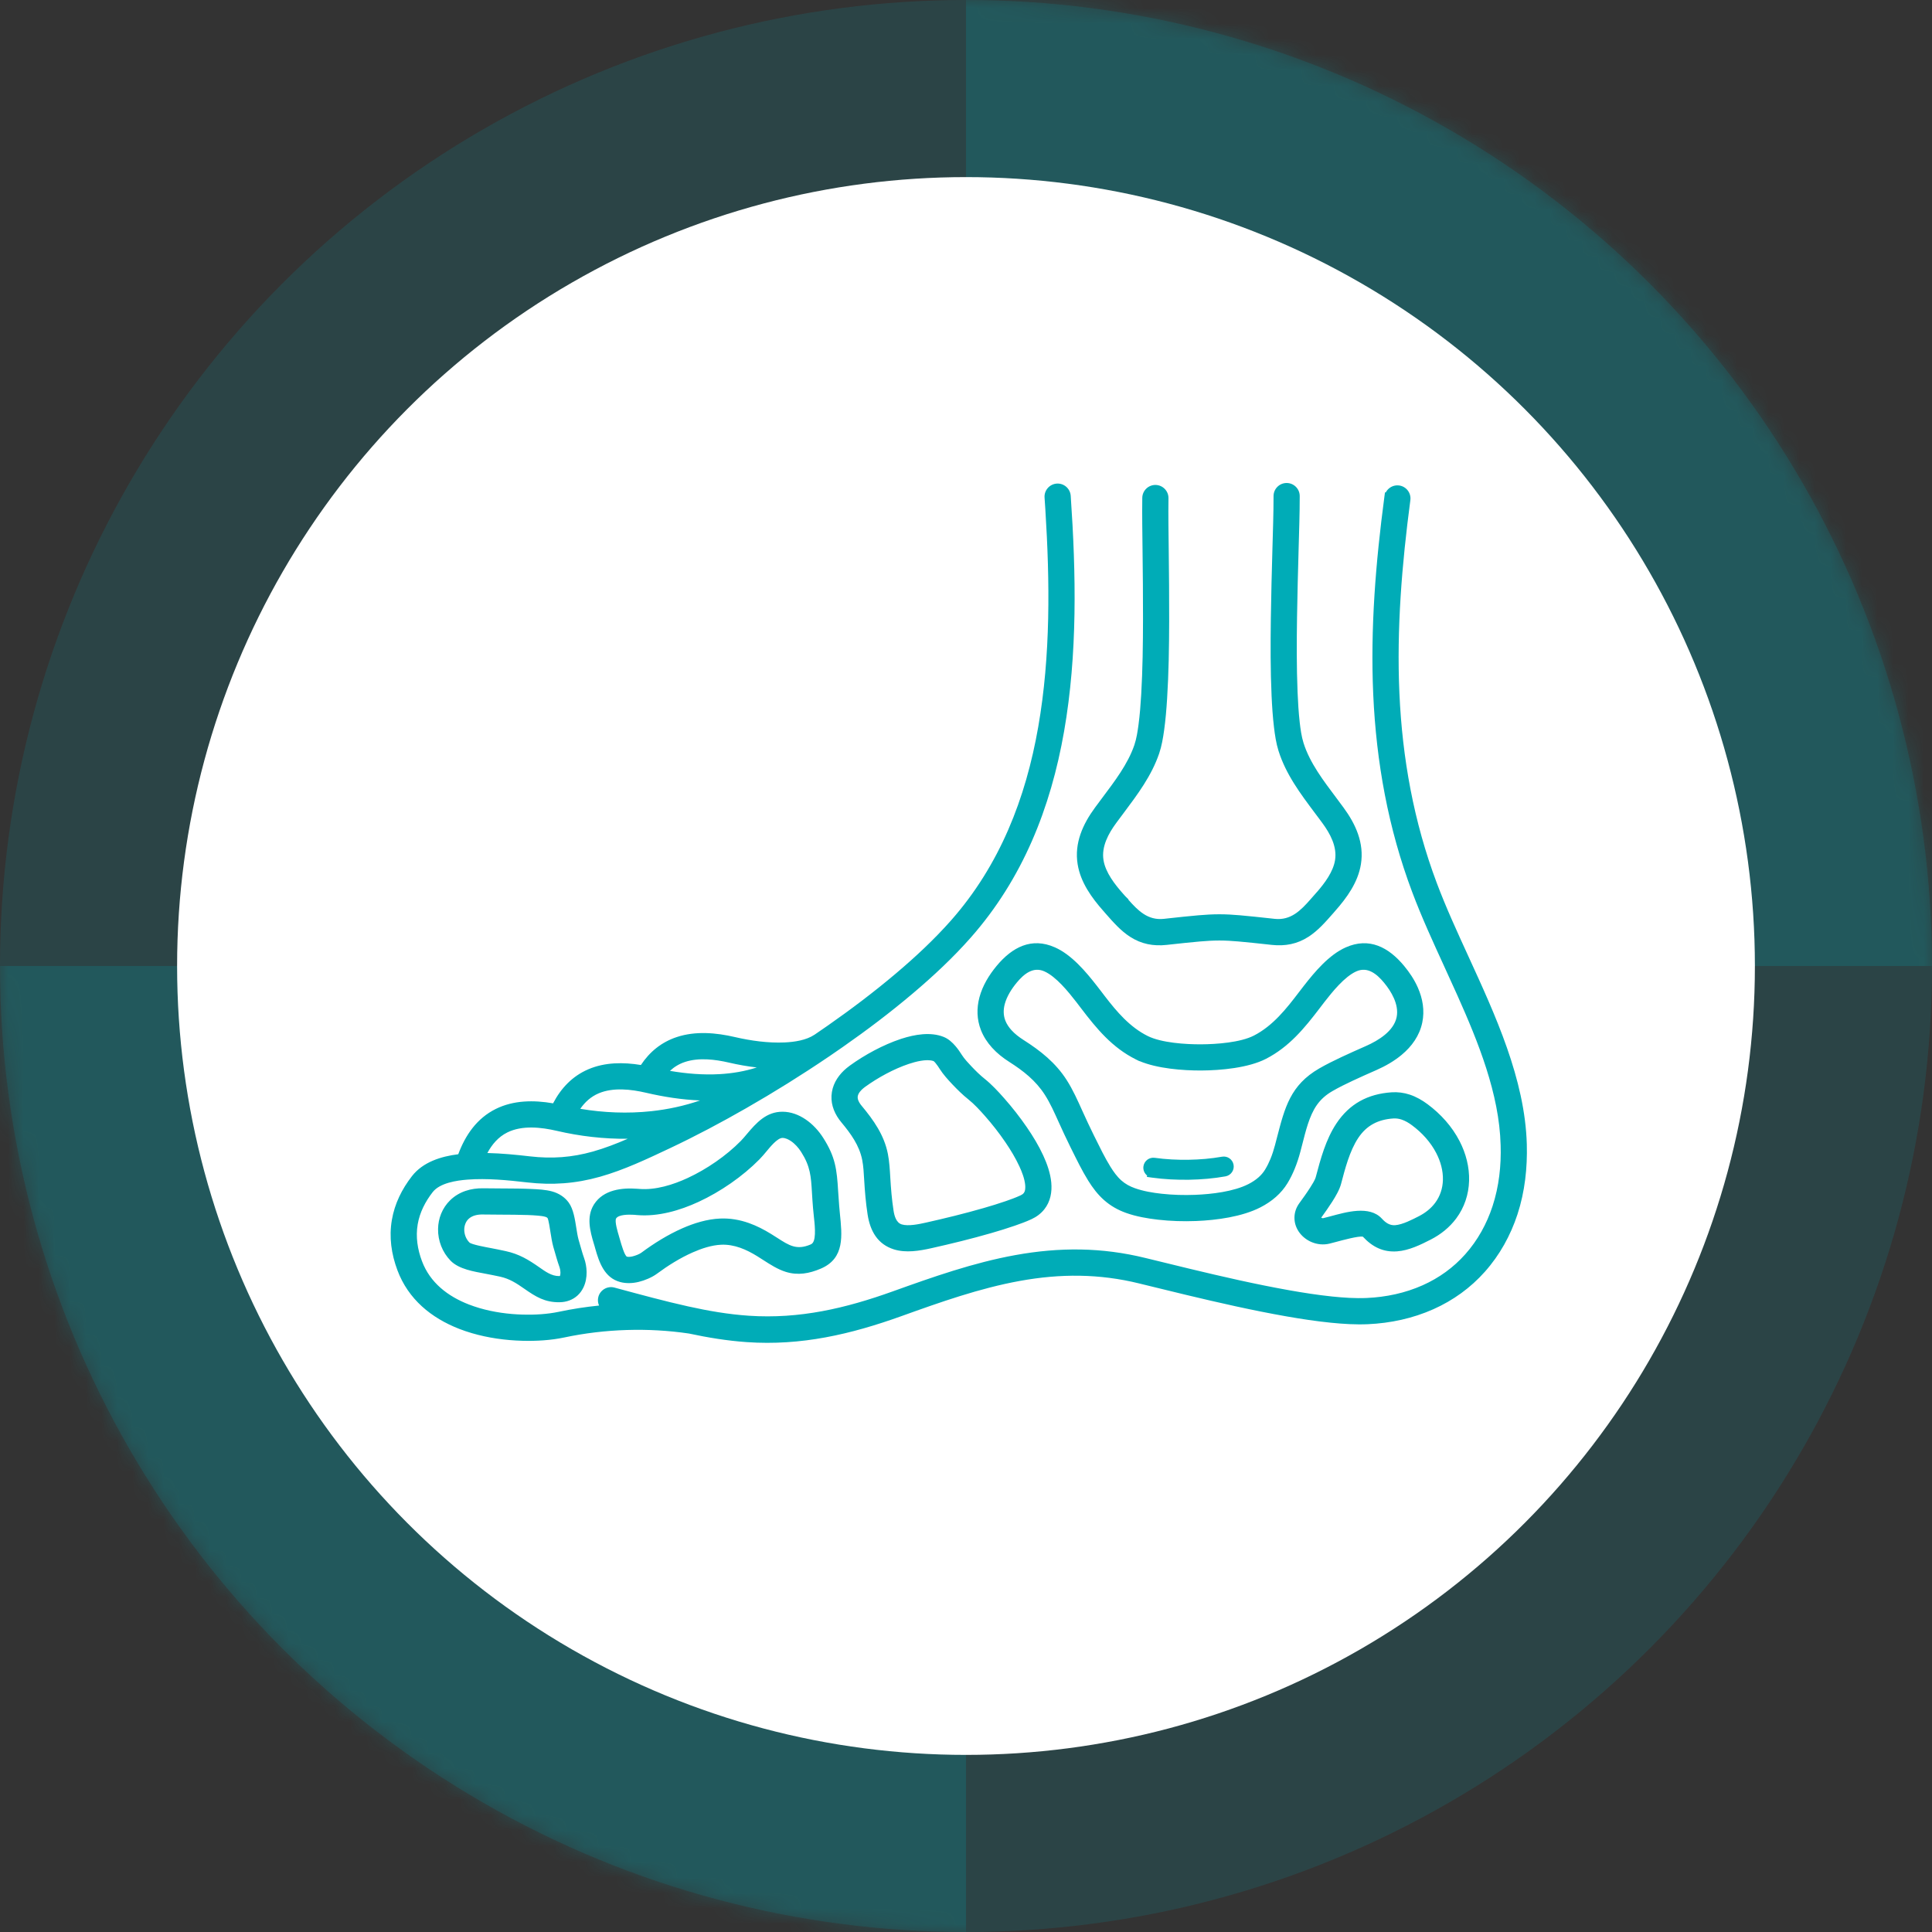
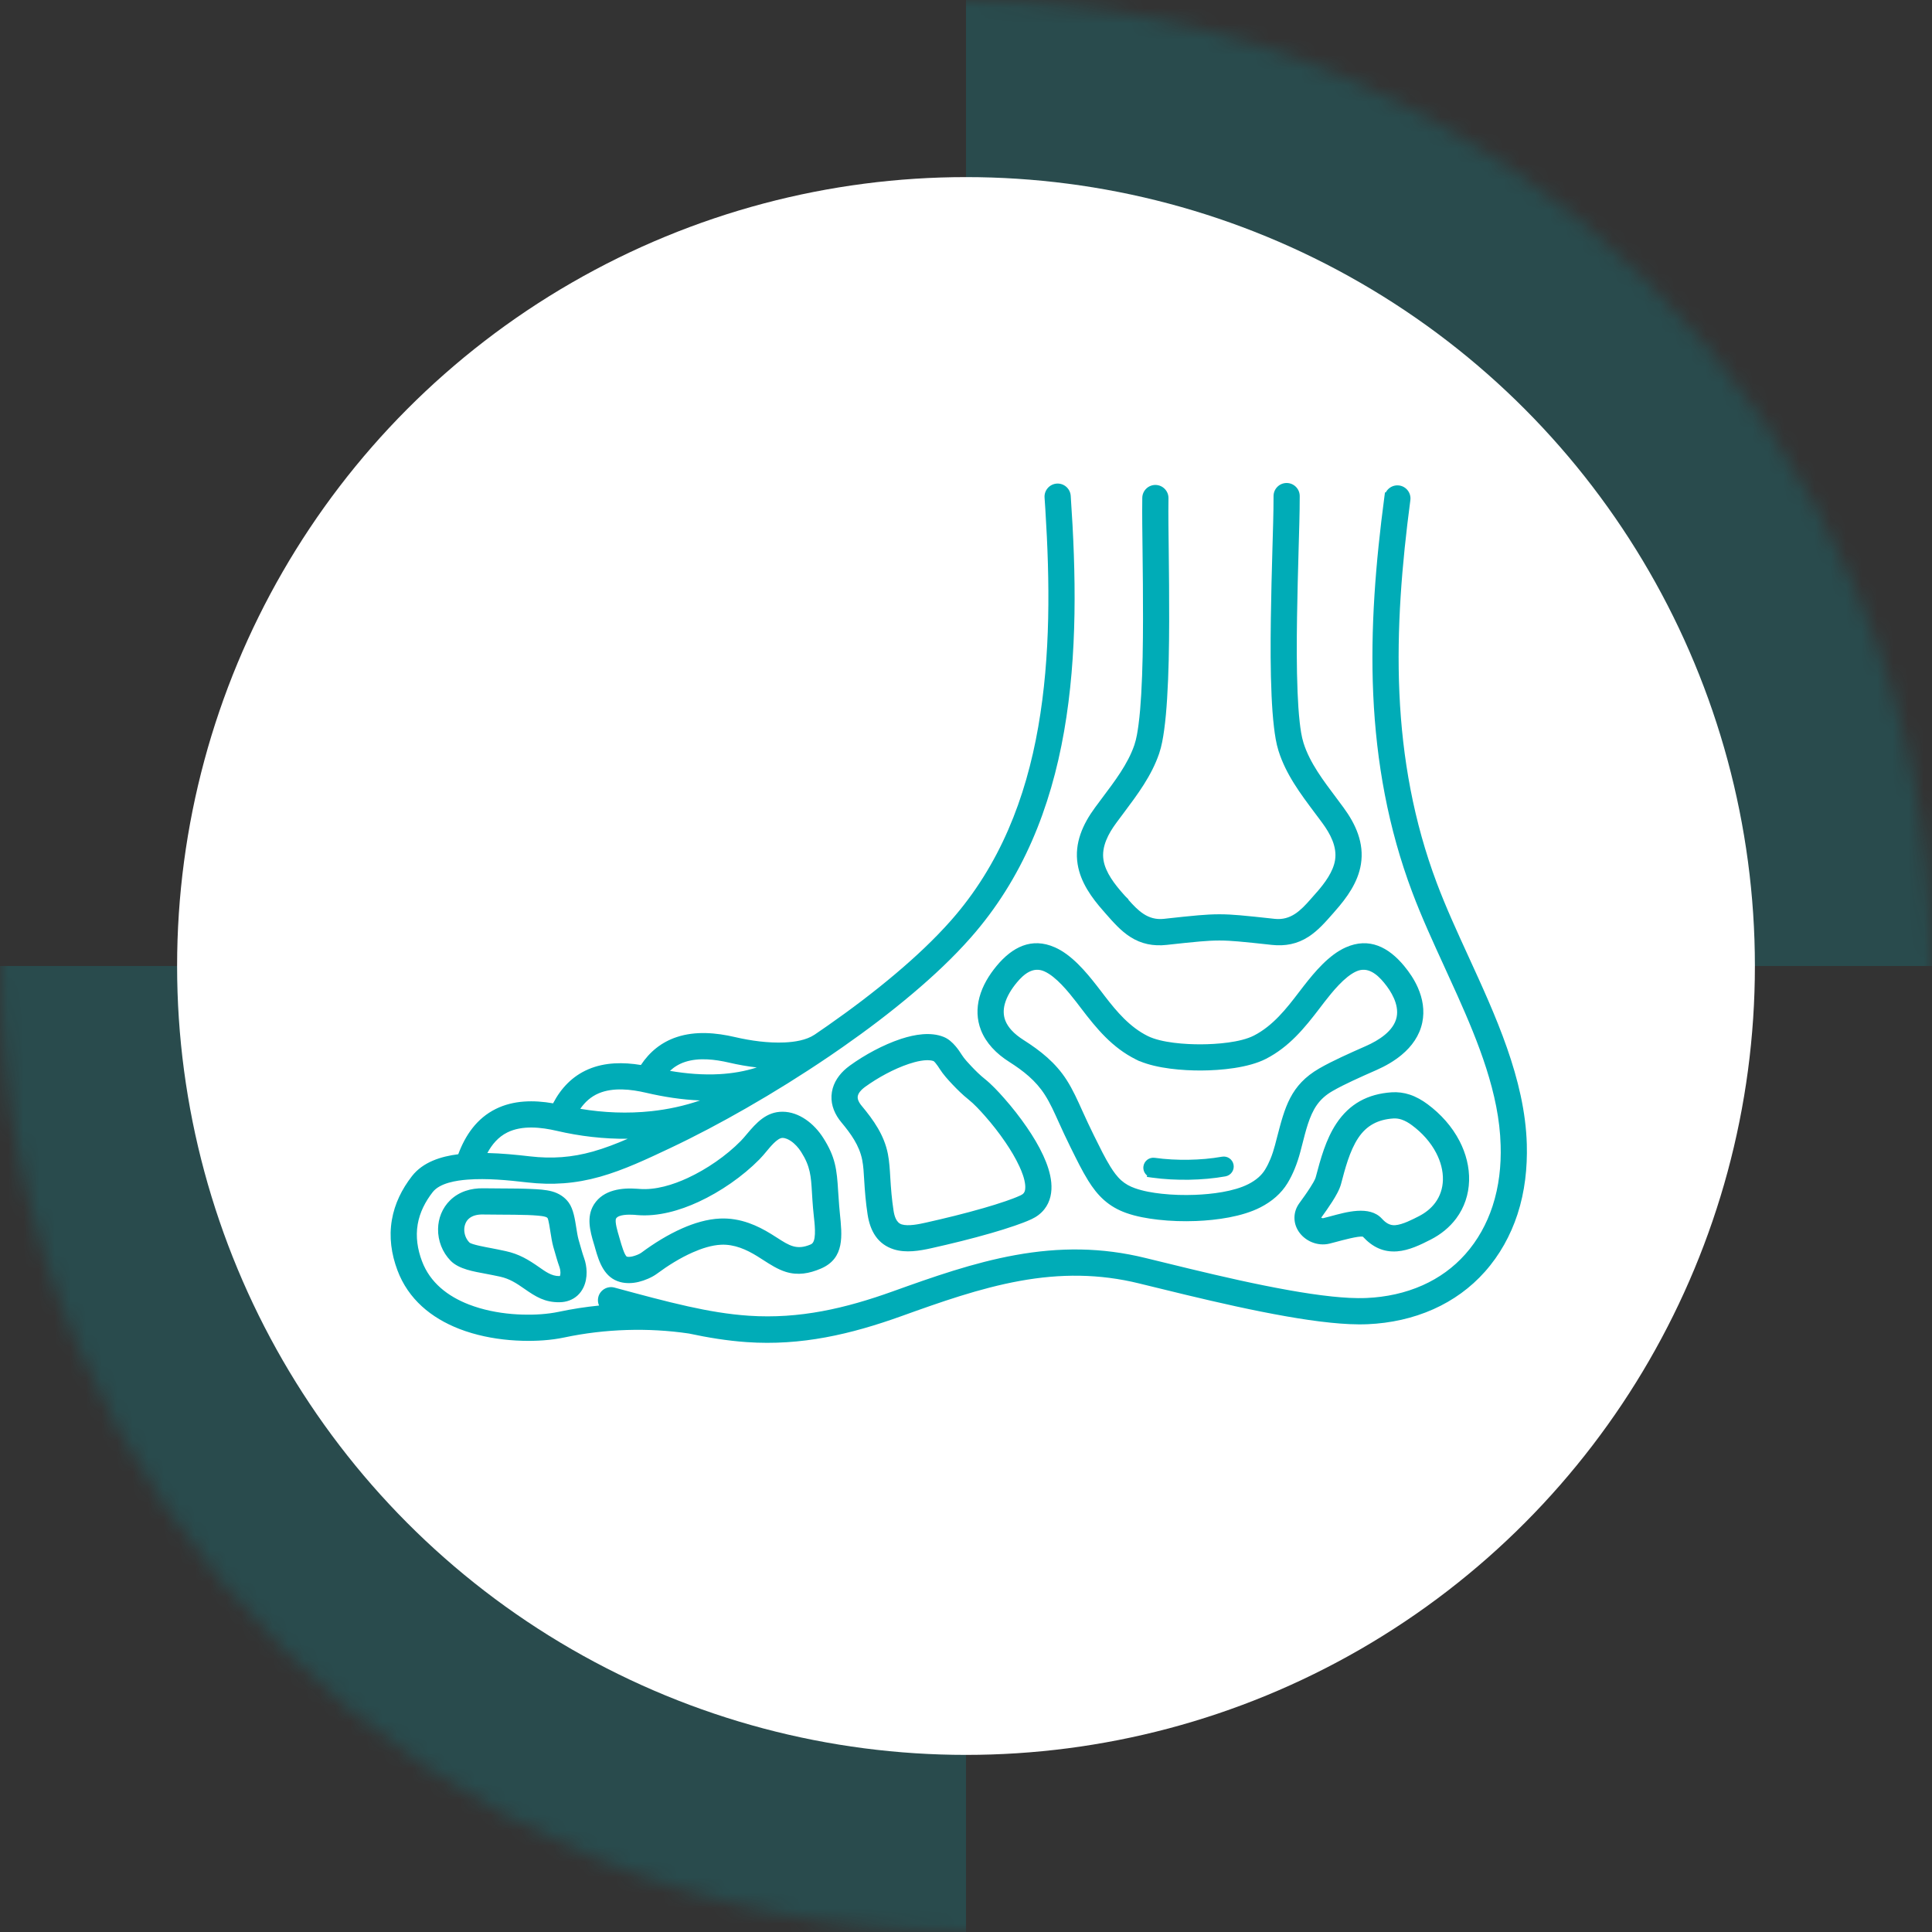
<svg xmlns="http://www.w3.org/2000/svg" width="124" height="124" viewBox="0 0 124 124" fill="none">
  <rect x="0" y="0" width="124" height="124" fill="#333333" stroke="none" />
-   <circle cx="62" cy="62" r="62" fill="#00ACB7" fill-opacity="0.15" />
  <mask id="mask0_301_2" style="mask-type:alpha" maskUnits="userSpaceOnUse" x="0" y="0" width="124" height="124">
    <circle cx="62" cy="62" r="62" fill="#00ACB7" />
  </mask>
  <g mask="url(#mask0_301_2)">
    <rect x="62" y="-8.267" width="70.267" height="70.267" fill="#00ACB7" fill-opacity="0.2" />
    <rect x="-8.267" y="62" width="70.267" height="70.267" fill="#00ACB7" fill-opacity="0.2" />
  </g>
  <circle cx="62" cy="62" r="50.633" fill="white" />
  <path fill-rule="evenodd" clip-rule="evenodd" d="M84.106 57.727L84.105 57.727L84.237 57.577C84.24 57.573 84.243 57.57 84.246 57.567C84.255 57.556 84.265 57.545 84.274 57.535C84.277 57.532 84.28 57.528 84.283 57.525L84.53 57.244L84.531 57.246C85.028 56.672 85.567 55.952 85.687 55.203C85.826 54.335 85.368 53.499 84.872 52.824C84.788 52.71 84.704 52.596 84.62 52.483L84.619 52.483L84.406 52.199C83.463 50.939 82.532 49.703 82.055 48.182C81.906 47.707 81.827 47.176 81.768 46.682C81.688 46.012 81.644 45.334 81.613 44.66C81.538 43.017 81.543 41.361 81.565 39.717C81.585 38.21 81.626 36.703 81.668 35.197C81.699 34.08 81.739 32.957 81.739 31.84C81.739 31.376 82.115 31 82.579 31C83.043 31 83.42 31.376 83.419 31.84C83.419 32.972 83.379 34.111 83.348 35.243C83.308 36.688 83.269 38.133 83.247 39.579C83.223 41.191 83.215 42.814 83.281 44.425C83.308 45.069 83.346 45.717 83.418 46.357C83.467 46.787 83.532 47.267 83.662 47.68C84.066 48.97 84.954 50.121 85.754 51.191L85.914 51.405L85.913 51.406C86.018 51.546 86.123 51.687 86.227 51.828C87.016 52.9 87.564 54.111 87.347 55.467C87.16 56.631 86.448 57.615 85.686 58.477C85.671 58.495 85.655 58.512 85.64 58.529C85.638 58.533 85.635 58.536 85.633 58.539C85.631 58.542 85.628 58.544 85.626 58.547C85.624 58.549 85.622 58.552 85.62 58.554C85.616 58.559 85.611 58.565 85.606 58.57C85.587 58.593 85.567 58.615 85.547 58.637C85.074 59.175 84.59 59.731 83.983 60.123C83.26 60.591 82.486 60.737 81.634 60.646L81.285 60.608C80.684 60.544 80.083 60.476 79.481 60.425C79.075 60.39 78.67 60.364 78.262 60.364C77.845 60.364 77.43 60.39 77.015 60.426C76.39 60.48 75.764 60.55 75.141 60.617L74.877 60.646C74.026 60.738 73.252 60.592 72.53 60.125C71.923 59.733 71.438 59.176 70.964 58.637C70.944 58.615 70.924 58.592 70.905 58.57C70.9 58.564 70.895 58.559 70.891 58.554C70.889 58.551 70.887 58.549 70.885 58.547C70.882 58.544 70.88 58.541 70.878 58.538C70.876 58.535 70.873 58.532 70.871 58.529C70.856 58.512 70.841 58.495 70.825 58.477C70.062 57.614 69.351 56.631 69.165 55.467C68.947 54.111 69.495 52.9 70.284 51.828C70.441 51.615 70.598 51.403 70.757 51.191C71.529 50.159 72.386 49.047 72.806 47.816C72.944 47.41 73.017 46.932 73.073 46.508C73.158 45.869 73.207 45.221 73.245 44.578C73.339 42.962 73.358 41.332 73.361 39.713C73.364 38.245 73.348 36.778 73.331 35.311C73.319 34.194 73.299 33.071 73.314 31.955C73.321 31.491 73.7 31.12 74.164 31.125C74.628 31.131 75.001 31.512 74.995 31.976C74.979 33.08 74.999 34.191 75.011 35.295C75.029 36.825 75.045 38.356 75.04 39.886C75.035 41.537 75.011 43.199 74.907 44.847C74.865 45.521 74.809 46.199 74.716 46.868C74.648 47.358 74.558 47.887 74.399 48.356C73.907 49.799 73.008 50.992 72.105 52.199C71.95 52.407 71.793 52.614 71.639 52.824C71.143 53.499 70.685 54.335 70.825 55.203C70.953 56.004 71.561 56.773 72.084 57.364L72.181 57.473C72.195 57.487 72.209 57.503 72.222 57.518L72.432 57.728L72.418 57.742C73.036 58.442 73.668 59.085 74.699 58.974L74.962 58.945C75.611 58.875 76.262 58.802 76.912 58.746C77.362 58.708 77.811 58.68 78.262 58.68C78.704 58.68 79.144 58.707 79.584 58.745C80.211 58.799 80.838 58.869 81.463 58.936L81.812 58.974C82.851 59.085 83.484 58.431 84.106 57.727V57.727ZM35.498 70.814C36.008 69.84 36.734 69.068 37.764 68.627C38.827 68.173 40.009 68.169 41.134 68.354C41.7 67.502 42.456 66.885 43.442 66.559C44.639 66.163 45.961 66.279 47.169 66.561C48.187 66.798 49.316 66.954 50.364 66.906C50.989 66.877 51.74 66.765 52.267 66.416C52.278 66.408 52.289 66.401 52.301 66.394C52.575 66.208 52.848 66.02 53.12 65.83C54.622 64.78 56.091 63.672 57.491 62.488C58.741 61.432 59.96 60.298 61.044 59.07C64.166 55.529 65.833 51.256 66.637 46.649C67.435 42.084 67.384 37.314 67.093 32.702C67.077 32.446 67.06 32.19 67.042 31.934C67.01 31.471 67.364 31.069 67.826 31.038C68.288 31.007 68.689 31.359 68.721 31.821C69.066 36.82 69.161 41.987 68.296 46.938C67.436 51.859 65.637 56.4 62.302 60.181C61.17 61.465 59.899 62.65 58.594 63.754C57.149 64.977 55.633 66.122 54.081 67.206C53.804 67.4 53.525 67.593 53.244 67.783C53.229 67.794 53.214 67.805 53.199 67.815C53.184 67.824 53.17 67.834 53.155 67.843C51.446 69.001 49.688 70.096 47.897 71.123C46.293 72.042 44.652 72.915 42.979 73.704C41.537 74.384 40.051 75.091 38.514 75.525C36.947 75.968 35.45 76.076 33.828 75.889C32.588 75.745 31.255 75.615 30.012 75.71C29.314 75.763 28.23 75.92 27.768 76.516C27.295 77.126 26.94 77.812 26.809 78.579C26.672 79.384 26.797 80.18 27.082 80.94C27.6 82.326 28.744 83.201 30.088 83.723C30.316 83.811 30.548 83.889 30.783 83.958C31.679 84.219 32.628 84.349 33.559 84.374C34.314 84.395 35.126 84.35 35.866 84.194C36.718 84.013 37.582 83.88 38.449 83.793C38.373 83.624 38.353 83.428 38.404 83.235C38.524 82.788 38.988 82.519 39.435 82.639L39.66 82.7C41.151 83.101 42.647 83.511 44.154 83.845C45.446 84.132 46.749 84.359 48.07 84.447C51.315 84.664 54.264 83.974 57.302 82.883C59.87 81.96 62.477 81.041 65.169 80.554C68 80.041 70.717 80.05 73.519 80.741L73.594 80.759C74.522 80.988 75.45 81.216 76.38 81.438C78.489 81.944 80.615 82.433 82.75 82.812C83.662 82.974 84.582 83.117 85.504 83.213C86.234 83.288 86.99 83.34 87.724 83.307C88.955 83.252 90.184 82.994 91.311 82.49C92.358 82.023 93.282 81.358 94.044 80.501C94.842 79.606 95.425 78.546 95.797 77.408C96.209 76.146 96.356 74.816 96.314 73.493L96.313 73.487C96.229 70.203 94.865 66.855 93.541 63.892C93.269 63.283 92.991 62.676 92.713 62.07C91.986 60.481 91.25 58.885 90.635 57.248C89.098 53.159 88.332 48.925 88.137 44.568C87.947 40.327 88.297 36.081 88.854 31.879L88.89 31.603L88.941 31.605C89.099 31.3 89.436 31.111 89.796 31.158C90.256 31.218 90.581 31.64 90.52 32.1C89.977 36.205 89.632 40.355 89.817 44.498C90.004 48.675 90.736 52.736 92.21 56.658C92.811 58.259 93.531 59.819 94.242 61.373C95.962 65.13 97.877 69.259 97.994 73.444C98.036 74.959 97.869 76.487 97.397 77.932C96.953 79.291 96.254 80.554 95.302 81.623C94.381 82.659 93.262 83.464 91.998 84.028C90.677 84.618 89.241 84.925 87.799 84.99C87.011 85.025 86.204 84.974 85.42 84.895C84.467 84.799 83.517 84.654 82.573 84.489C80.404 84.109 78.245 83.615 76.103 83.103C75.134 82.871 74.165 82.633 73.197 82.395L73.122 82.376C70.552 81.743 68.06 81.741 65.468 82.21C62.874 82.68 60.344 83.578 57.87 84.467C54.598 85.643 51.422 86.383 47.927 86.14C46.675 86.053 45.439 85.85 44.213 85.588C42.897 85.394 41.56 85.321 40.231 85.362C38.884 85.404 37.535 85.562 36.216 85.842C35.348 86.026 34.402 86.079 33.516 86.054C32.432 86.024 31.328 85.871 30.286 85.565C30.014 85.486 29.746 85.395 29.482 85.293C27.677 84.592 26.202 83.385 25.508 81.529C25.118 80.487 24.962 79.4 25.151 78.297C25.329 77.256 25.794 76.32 26.439 75.489C27.145 74.579 28.308 74.22 29.412 74.081C29.872 72.848 30.608 71.776 31.817 71.176C32.96 70.608 34.265 70.6 35.498 70.814L35.498 70.814ZM37.355 80.332C37.394 80.461 37.434 80.594 37.48 80.72C37.588 81.01 37.645 81.333 37.65 81.642C37.654 81.984 37.593 82.333 37.441 82.642C37.251 83.031 36.945 83.318 36.536 83.469C36.336 83.544 36.123 83.577 35.91 83.58C34.967 83.593 34.385 83.226 33.65 82.713C33.149 82.363 32.708 82.073 32.098 81.939C31.788 81.871 31.475 81.811 31.163 81.751C30.434 81.612 29.458 81.467 28.919 80.914C28.392 80.373 28.102 79.629 28.116 78.874C28.122 78.539 28.186 78.207 28.313 77.897C28.445 77.572 28.641 77.28 28.892 77.035C29.465 76.476 30.232 76.252 31.02 76.267C31.405 76.274 31.79 76.275 32.175 76.277C32.245 76.278 32.315 76.278 32.385 76.278C32.959 76.281 33.536 76.284 34.11 76.311C34.524 76.329 35.023 76.356 35.422 76.465C35.645 76.525 35.857 76.618 36.048 76.747C36.223 76.865 36.374 77.011 36.499 77.181C36.81 77.604 36.906 78.297 36.988 78.807C37.029 79.061 37.068 79.325 37.136 79.574C37.2 79.812 37.271 80.051 37.342 80.287L37.355 80.331V80.332V80.332ZM40.918 76.299C40.956 76.3 40.994 76.304 41.03 76.307C42.072 76.395 43.201 76.04 44.136 75.607C45.35 75.045 46.606 74.185 47.546 73.229C47.679 73.093 47.803 72.945 47.925 72.799C48.547 72.06 49.184 71.348 50.232 71.353C50.764 71.356 51.269 71.549 51.706 71.846C52.158 72.152 52.545 72.573 52.837 73.032C53.62 74.258 53.712 75.06 53.794 76.456C53.812 76.767 53.833 77.078 53.86 77.388C53.874 77.552 53.889 77.716 53.905 77.88C54.044 79.284 54.237 80.758 52.684 81.422C51.948 81.736 51.218 81.874 50.439 81.633C49.912 81.47 49.437 81.16 48.975 80.864C48.852 80.785 48.728 80.704 48.602 80.627C48.255 80.412 47.891 80.22 47.505 80.084C47.112 79.946 46.705 79.871 46.288 79.889C45.669 79.916 45.023 80.133 44.461 80.381C43.651 80.739 42.871 81.228 42.16 81.754C41.849 81.986 41.365 82.187 40.991 82.275C40.603 82.368 40.191 82.387 39.803 82.283C38.788 82.01 38.453 81.016 38.2 80.119C38.186 80.07 38.173 80.02 38.159 79.97C38.143 79.916 38.126 79.863 38.11 79.81C37.868 79.005 37.637 78.111 38.101 77.34L38.102 77.336L38.137 77.282C38.739 76.359 39.909 76.22 40.918 76.299V76.299ZM57.866 66.666C58.705 66.395 59.727 66.215 60.565 66.551C60.87 66.672 61.127 66.906 61.336 67.154C61.485 67.33 61.616 67.519 61.738 67.713C61.892 67.958 62.156 68.238 62.355 68.448C62.615 68.722 62.902 69.007 63.198 69.242C63.635 69.59 64.065 70.052 64.434 70.47C64.962 71.066 65.459 71.7 65.909 72.356C66.3 72.927 66.668 73.532 66.957 74.161C67.205 74.698 67.415 75.295 67.472 75.887C67.532 76.51 67.42 77.121 67.024 77.619C66.804 77.896 66.522 78.103 66.201 78.251C65.857 78.41 65.493 78.543 65.135 78.667C64.629 78.842 64.116 78.999 63.601 79.148C62.338 79.512 61.056 79.826 59.773 80.113C59.009 80.284 58.145 80.427 57.38 80.19C56.323 79.863 55.847 79.002 55.685 77.951C55.567 77.19 55.507 76.447 55.462 75.68C55.438 75.27 55.417 74.849 55.338 74.446C55.154 73.511 54.601 72.755 54.003 72.037C53.954 71.978 53.907 71.918 53.861 71.855C53.484 71.333 53.286 70.729 53.394 70.085C53.497 69.462 53.863 68.948 54.34 68.551C54.407 68.495 54.477 68.441 54.548 68.39C55.495 67.704 56.682 67.061 57.795 66.689L57.864 66.666L57.866 66.666V66.666ZM70.915 63.943C71.682 64.94 72.514 65.921 73.66 66.492C74.548 66.934 76.108 67.032 77.089 67.027C78.061 67.023 79.612 66.913 80.485 66.462C81.699 65.836 82.558 64.747 83.368 63.683C83.47 63.548 83.573 63.415 83.677 63.281C84.39 62.367 85.298 61.282 86.376 60.804C87.876 60.139 89.117 60.79 90.113 61.987C90.465 62.41 90.777 62.878 90.999 63.382C91.314 64.094 91.445 64.859 91.285 65.627C91.109 66.472 90.615 67.159 89.96 67.704C89.474 68.109 88.913 68.427 88.336 68.681C87.825 68.907 87.312 69.132 86.806 69.37C86.368 69.575 85.93 69.791 85.511 70.033C85.111 70.265 84.778 70.55 84.512 70.931C84.026 71.626 83.797 72.622 83.586 73.435C83.543 73.602 83.5 73.768 83.456 73.935C83.358 74.303 83.24 74.667 83.095 75.019C82.965 75.338 82.812 75.648 82.633 75.942C82.432 76.272 82.181 76.564 81.892 76.82C81.592 77.086 81.255 77.306 80.9 77.489C79.719 78.095 78.086 78.315 76.772 78.367C75.958 78.399 75.132 78.374 74.322 78.282C73.642 78.205 72.919 78.078 72.273 77.847C71.745 77.658 71.277 77.394 70.858 77.022C70.451 76.662 70.129 76.234 69.843 75.774C69.447 75.136 69.111 74.444 68.777 73.772L68.701 73.62C68.436 73.086 68.187 72.546 67.941 72.002C67.674 71.413 67.406 70.802 67.055 70.258C66.469 69.348 65.679 68.73 64.775 68.154C64.371 67.898 63.991 67.596 63.67 67.241C63.368 66.907 63.12 66.529 62.957 66.109C62.693 65.428 62.675 64.712 62.863 64.009C63.062 63.262 63.48 62.577 63.971 61.987C64.967 60.79 66.208 60.138 67.708 60.804C68.786 61.282 69.694 62.367 70.407 63.281C70.511 63.414 70.613 63.548 70.716 63.682L70.915 63.943L70.915 63.943L70.915 63.943ZM85.74 79.712C85.606 79.747 85.472 79.783 85.337 79.817C84.952 79.913 84.54 79.873 84.175 79.717C83.883 79.593 83.618 79.393 83.424 79.142C83.206 78.86 83.081 78.522 83.081 78.164C83.08 77.82 83.193 77.5 83.394 77.223C83.632 76.895 83.873 76.563 84.09 76.221C84.198 76.052 84.397 75.742 84.448 75.55C84.759 74.376 85.094 73.129 85.773 72.107C86.614 70.842 87.787 70.213 89.308 70.107C89.71 70.08 90.101 70.13 90.484 70.256C90.899 70.394 91.281 70.615 91.631 70.875C92.476 71.504 93.199 72.306 93.682 73.245C94.085 74.028 94.316 74.906 94.289 75.79C94.263 76.667 93.987 77.499 93.462 78.204C93.034 78.778 92.475 79.226 91.84 79.552C91.178 79.893 90.427 80.258 89.673 80.314C88.774 80.382 88.077 80.026 87.473 79.374C87.216 79.308 86.079 79.622 85.824 79.69L85.741 79.712L85.74 79.712L85.74 79.712ZM31.281 74.003C32.194 74.024 33.113 74.113 34.018 74.218C35.418 74.38 36.703 74.29 38.057 73.908C38.813 73.694 39.558 73.406 40.289 73.089C38.758 73.105 37.223 72.927 35.735 72.58C34.736 72.347 33.513 72.21 32.56 72.683C31.983 72.97 31.577 73.45 31.281 74.002V74.003ZM37.243 71.166C38.745 71.418 40.284 71.481 41.799 71.319C42.867 71.204 43.92 70.978 44.932 70.629C43.762 70.582 42.593 70.399 41.459 70.134C40.505 69.912 39.349 69.778 38.421 70.174C37.922 70.387 37.541 70.736 37.243 71.166L37.243 71.166ZM48.572 68.512C47.968 68.443 47.365 68.335 46.785 68.2C45.898 67.993 44.849 67.866 43.966 68.158C43.593 68.281 43.274 68.474 42.999 68.731C44.054 68.911 45.133 69.001 46.199 68.94C47.009 68.893 47.807 68.759 48.572 68.512H48.572ZM35.937 81.896C35.965 81.831 35.971 81.732 35.97 81.664C35.969 81.552 35.947 81.434 35.911 81.327L35.901 81.302C35.838 81.13 35.783 80.951 35.73 80.775C35.654 80.524 35.58 80.27 35.51 80.016C35.427 79.71 35.378 79.386 35.328 79.073C35.3 78.903 35.216 78.304 35.143 78.177C35.133 78.164 35.12 78.153 35.106 78.144C35.071 78.12 35.022 78.103 34.981 78.092C34.844 78.054 34.684 78.037 34.543 78.024C34.319 78.002 34.092 77.991 33.867 77.983C33.301 77.963 32.734 77.962 32.168 77.959C31.776 77.957 31.384 77.956 30.992 77.949C30.668 77.942 30.306 78.006 30.065 78.241C29.981 78.323 29.917 78.422 29.873 78.531C29.825 78.649 29.799 78.776 29.797 78.903C29.791 79.212 29.909 79.521 30.125 79.743C30.262 79.883 31.268 80.06 31.479 80.1C31.808 80.163 32.135 80.228 32.462 80.3C33.32 80.489 33.907 80.844 34.612 81.337C34.993 81.603 35.403 81.908 35.889 81.901C35.904 81.9 35.921 81.899 35.937 81.896H35.937ZM40.688 77.968C40.327 77.947 39.709 77.95 39.546 78.198C39.431 78.376 39.66 79.117 39.723 79.327L39.725 79.335C39.725 79.336 39.725 79.337 39.725 79.338C39.741 79.392 39.757 79.447 39.773 79.501L39.819 79.66C39.87 79.833 40.08 80.587 40.239 80.656C40.347 80.685 40.496 80.661 40.603 80.636C40.764 80.597 41.025 80.504 41.16 80.403C41.97 79.802 42.859 79.249 43.782 78.84C44.543 78.504 45.381 78.245 46.216 78.209C46.848 78.181 47.465 78.286 48.06 78.496C48.562 78.673 49.033 78.917 49.486 79.196C49.619 79.279 49.752 79.362 49.884 79.447C50.638 79.931 51.126 80.257 52.024 79.874C52.071 79.854 52.111 79.828 52.145 79.791C52.42 79.496 52.268 78.414 52.232 78.044C52.215 77.874 52.197 77.704 52.182 77.534C52.153 77.208 52.134 76.881 52.114 76.555C52.052 75.496 52.01 74.859 51.42 73.935C51.251 73.668 51.026 73.414 50.763 73.236C50.61 73.132 50.413 73.035 50.223 73.034C49.891 73.033 49.406 73.647 49.21 73.88C49.06 74.06 48.908 74.242 48.744 74.409C47.664 75.506 46.239 76.488 44.841 77.135C43.633 77.695 42.234 78.1 40.891 77.986C40.857 77.983 40.825 77.981 40.794 77.977L40.688 77.968L40.688 77.968ZM59.899 68.097C59.459 67.95 58.739 68.147 58.329 68.284C57.373 68.603 56.345 69.165 55.532 69.753C55.492 69.782 55.453 69.811 55.415 69.843C55.264 69.968 55.087 70.155 55.053 70.358C55.023 70.54 55.121 70.73 55.225 70.873C55.247 70.904 55.271 70.934 55.295 70.963C56.069 71.892 56.747 72.849 56.985 74.055C57.084 74.557 57.111 75.073 57.141 75.582C57.183 76.296 57.24 76.987 57.349 77.694C57.4 78.024 57.512 78.472 57.875 78.585C58.296 78.715 58.987 78.568 59.409 78.474C60.658 78.194 61.908 77.889 63.138 77.534C63.612 77.397 64.086 77.252 64.553 77.091C64.869 76.982 65.192 76.864 65.496 76.724C65.573 76.689 65.653 76.64 65.706 76.573C65.814 76.438 65.814 76.209 65.798 76.047C65.76 75.653 65.594 75.223 65.429 74.866C65.18 74.325 64.864 73.804 64.529 73.312C64.129 72.724 63.685 72.156 63.214 71.623C62.898 71.265 62.525 70.858 62.15 70.56C61.793 70.276 61.449 69.938 61.135 69.607C60.856 69.312 60.531 68.954 60.315 68.61C60.234 68.483 60.148 68.352 60.051 68.237C60.023 68.203 59.966 68.136 59.928 68.108L59.899 68.097V68.097ZM73.138 68.103L73.132 68.11L72.909 67.999C71.385 67.24 70.385 66.026 69.378 64.703C69.279 64.574 69.181 64.443 69.082 64.315C68.576 63.666 67.79 62.682 67.028 62.344C66.301 62.021 65.709 62.524 65.262 63.061C64.93 63.461 64.624 63.937 64.488 64.443C64.394 64.797 64.391 65.159 64.524 65.502C64.613 65.73 64.752 65.934 64.915 66.114C65.135 66.357 65.401 66.562 65.677 66.738C66.788 67.445 67.751 68.206 68.467 69.327C68.865 69.951 69.17 70.638 69.474 71.311C69.712 71.835 69.952 72.356 70.208 72.871L70.284 73.022C70.593 73.644 70.906 74.297 71.272 74.886C71.468 75.202 71.693 75.517 71.972 75.765C72.228 75.992 72.519 76.147 72.84 76.261C73.376 76.453 73.99 76.555 74.555 76.617C75.266 76.695 75.992 76.715 76.707 76.687C77.761 76.646 79.186 76.481 80.134 75.994C80.364 75.876 80.584 75.734 80.778 75.562C80.941 75.417 81.084 75.252 81.197 75.066C81.33 74.847 81.444 74.617 81.541 74.38C81.657 74.096 81.751 73.802 81.83 73.505C81.874 73.341 81.917 73.177 81.959 73.012C82.463 71.071 82.822 69.647 84.669 68.577C85.13 68.311 85.612 68.074 86.094 67.847C86.612 67.604 87.134 67.372 87.658 67.141C88.088 66.951 88.523 66.714 88.886 66.412C89.24 66.118 89.543 65.744 89.639 65.284C89.725 64.868 89.629 64.442 89.46 64.06C89.3 63.699 89.074 63.364 88.822 63.061C88.375 62.524 87.782 62.021 87.056 62.343C86.294 62.681 85.508 63.666 85.002 64.314C84.902 64.443 84.804 64.573 84.706 64.702C83.717 66 82.74 67.191 81.257 67.956C80.127 68.539 78.355 68.701 77.097 68.707C75.916 68.712 74.279 68.585 73.138 68.103V68.103ZM73.626 75.45C73.454 75.313 73.356 75.092 73.388 74.859C73.436 74.508 73.76 74.263 74.111 74.311C74.831 74.412 75.571 74.448 76.298 74.436C77.009 74.424 77.73 74.365 78.43 74.24C78.778 74.177 79.111 74.409 79.173 74.757C79.236 75.105 79.004 75.438 78.656 75.501C77.888 75.639 77.098 75.704 76.319 75.718C75.526 75.731 74.72 75.691 73.935 75.582L73.607 75.536L73.626 75.45ZM84.799 78.153C84.81 78.159 84.822 78.165 84.833 78.17C84.858 78.18 84.891 78.19 84.92 78.186L84.929 78.184C85.085 78.145 85.24 78.105 85.394 78.064C86.373 77.804 87.894 77.341 88.694 78.217C88.927 78.472 89.189 78.662 89.547 78.635C90.02 78.6 90.651 78.272 91.07 78.057C91.474 77.849 91.838 77.569 92.111 77.202C92.429 76.775 92.593 76.273 92.609 75.742C92.627 75.142 92.46 74.546 92.186 74.015C91.821 73.305 91.267 72.7 90.628 72.225C90.425 72.073 90.198 71.936 89.956 71.856C89.781 71.798 89.605 71.774 89.421 71.786C88.45 71.853 87.714 72.226 87.175 73.037C86.621 73.869 86.328 75.019 86.074 75.979C85.972 76.366 85.721 76.788 85.507 77.125C85.283 77.476 85.043 77.816 84.799 78.153L84.799 78.153Z" fill="#00ACB7" />
</svg>